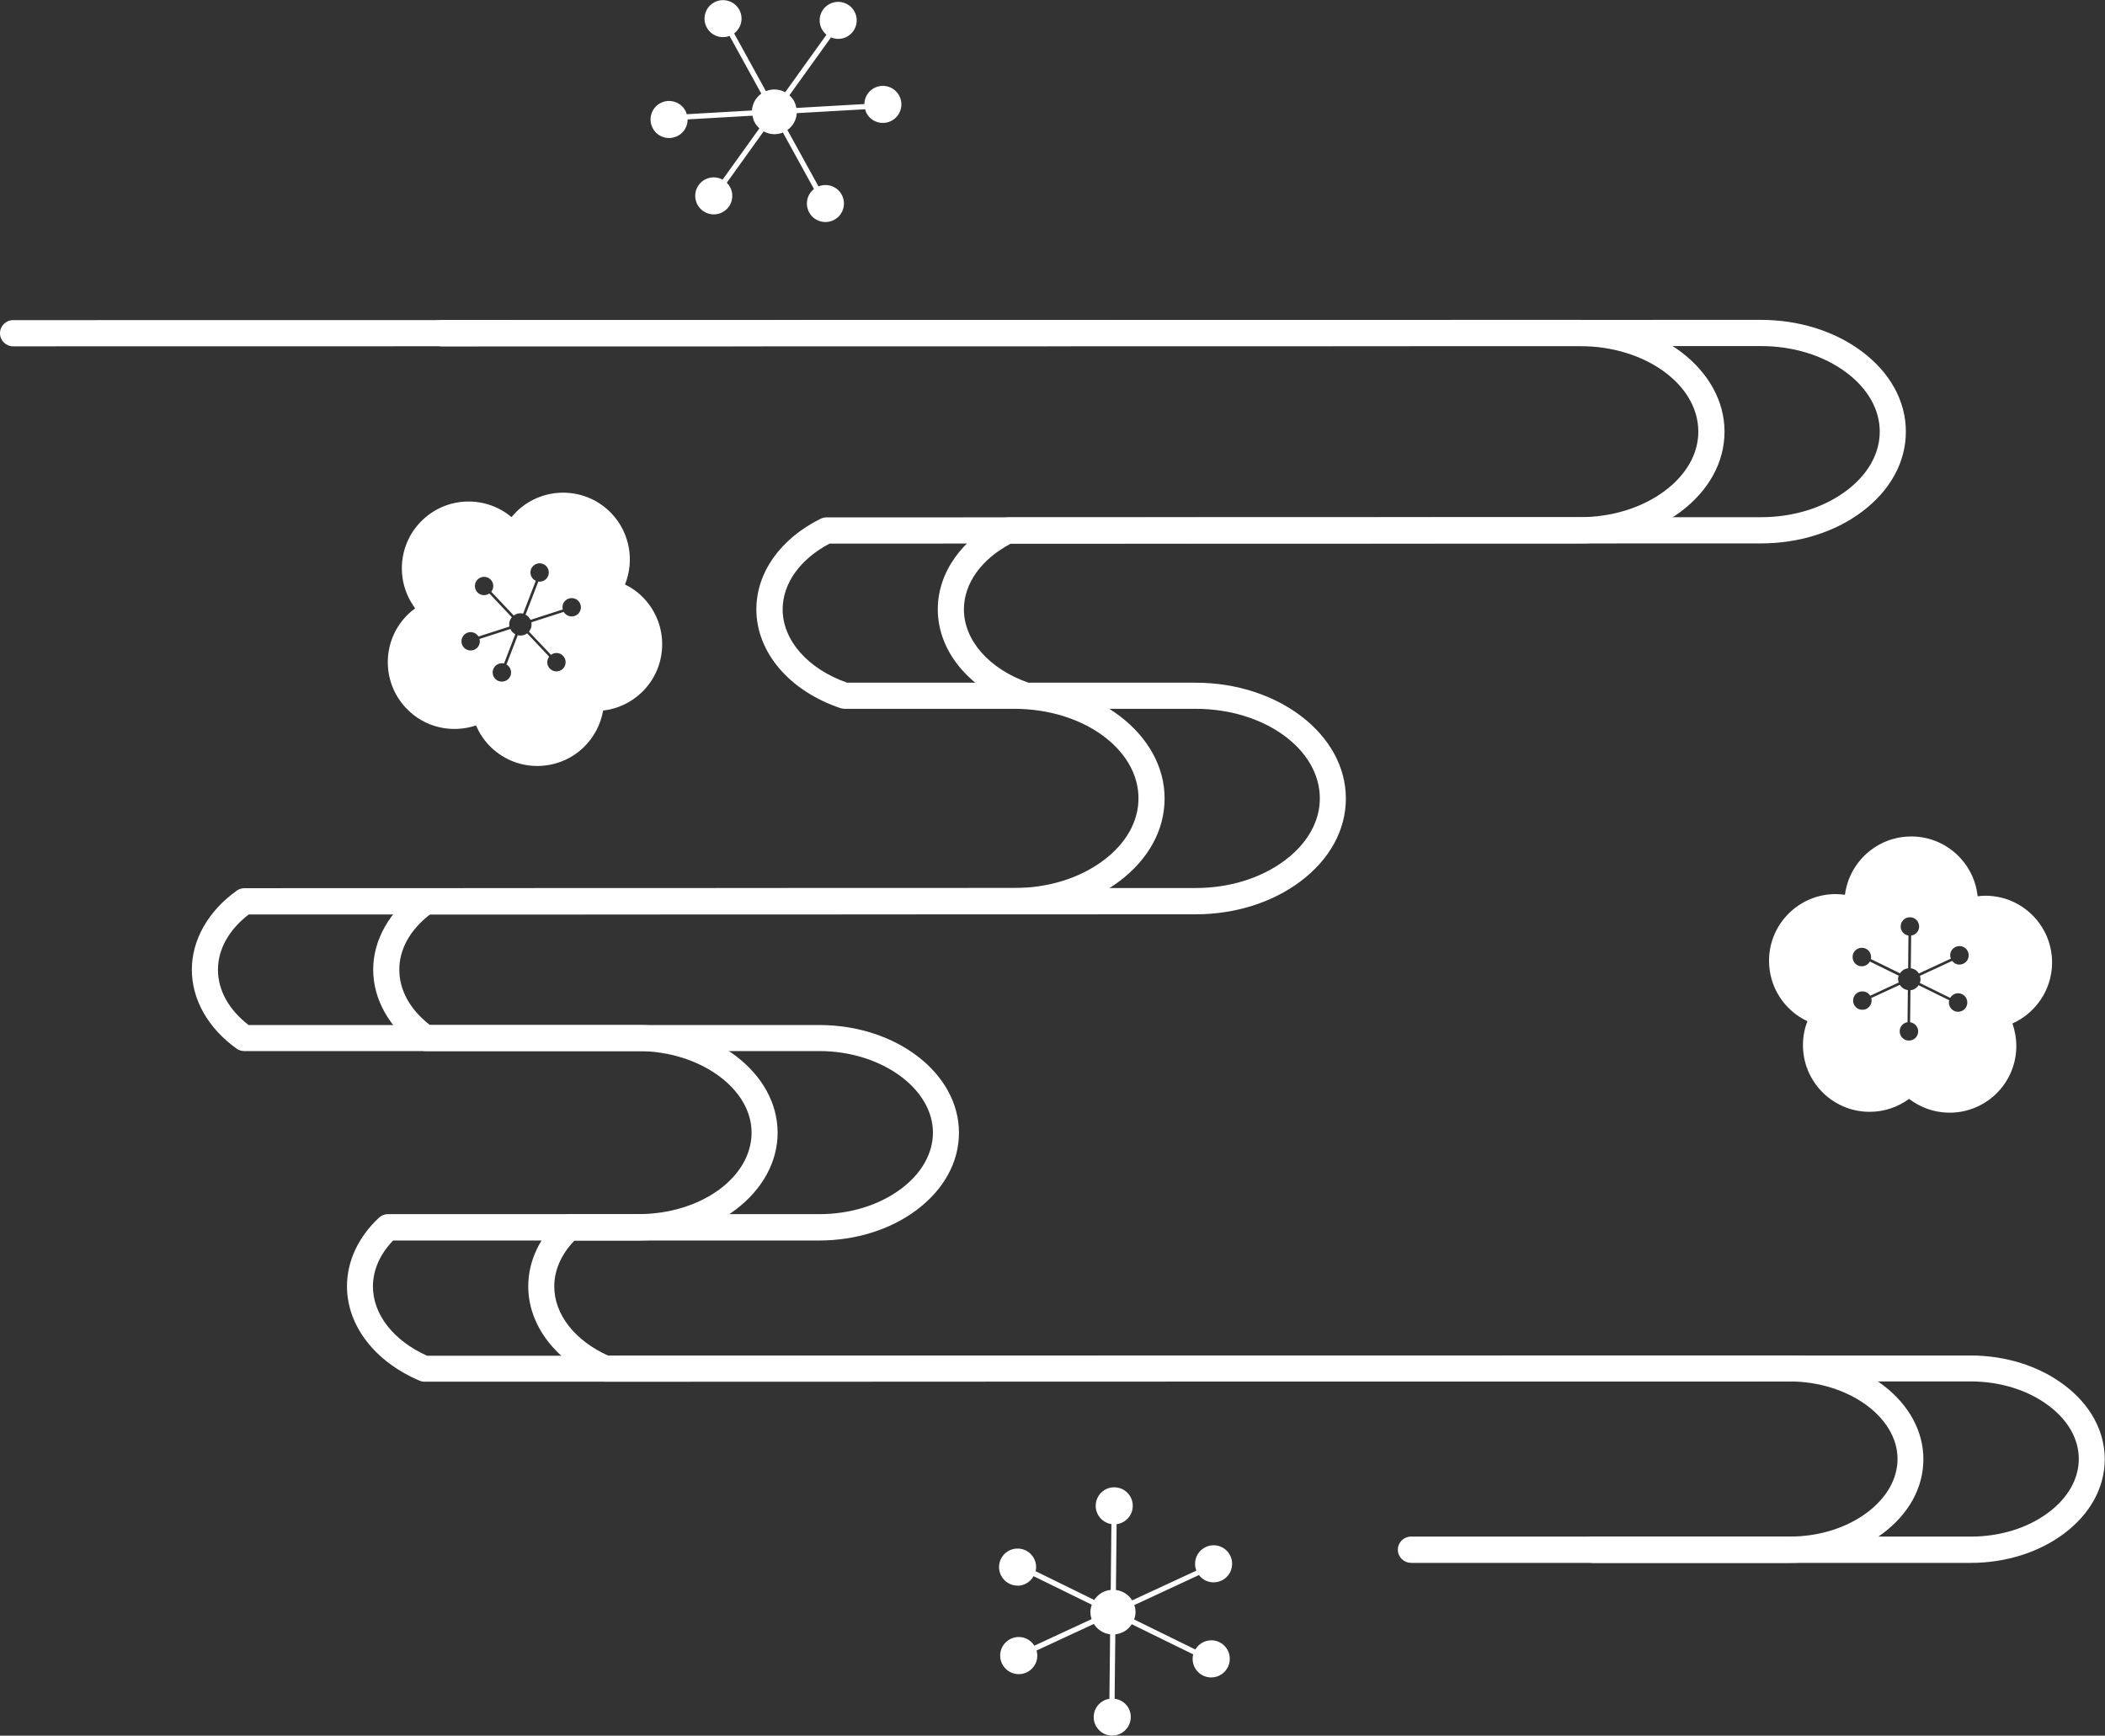
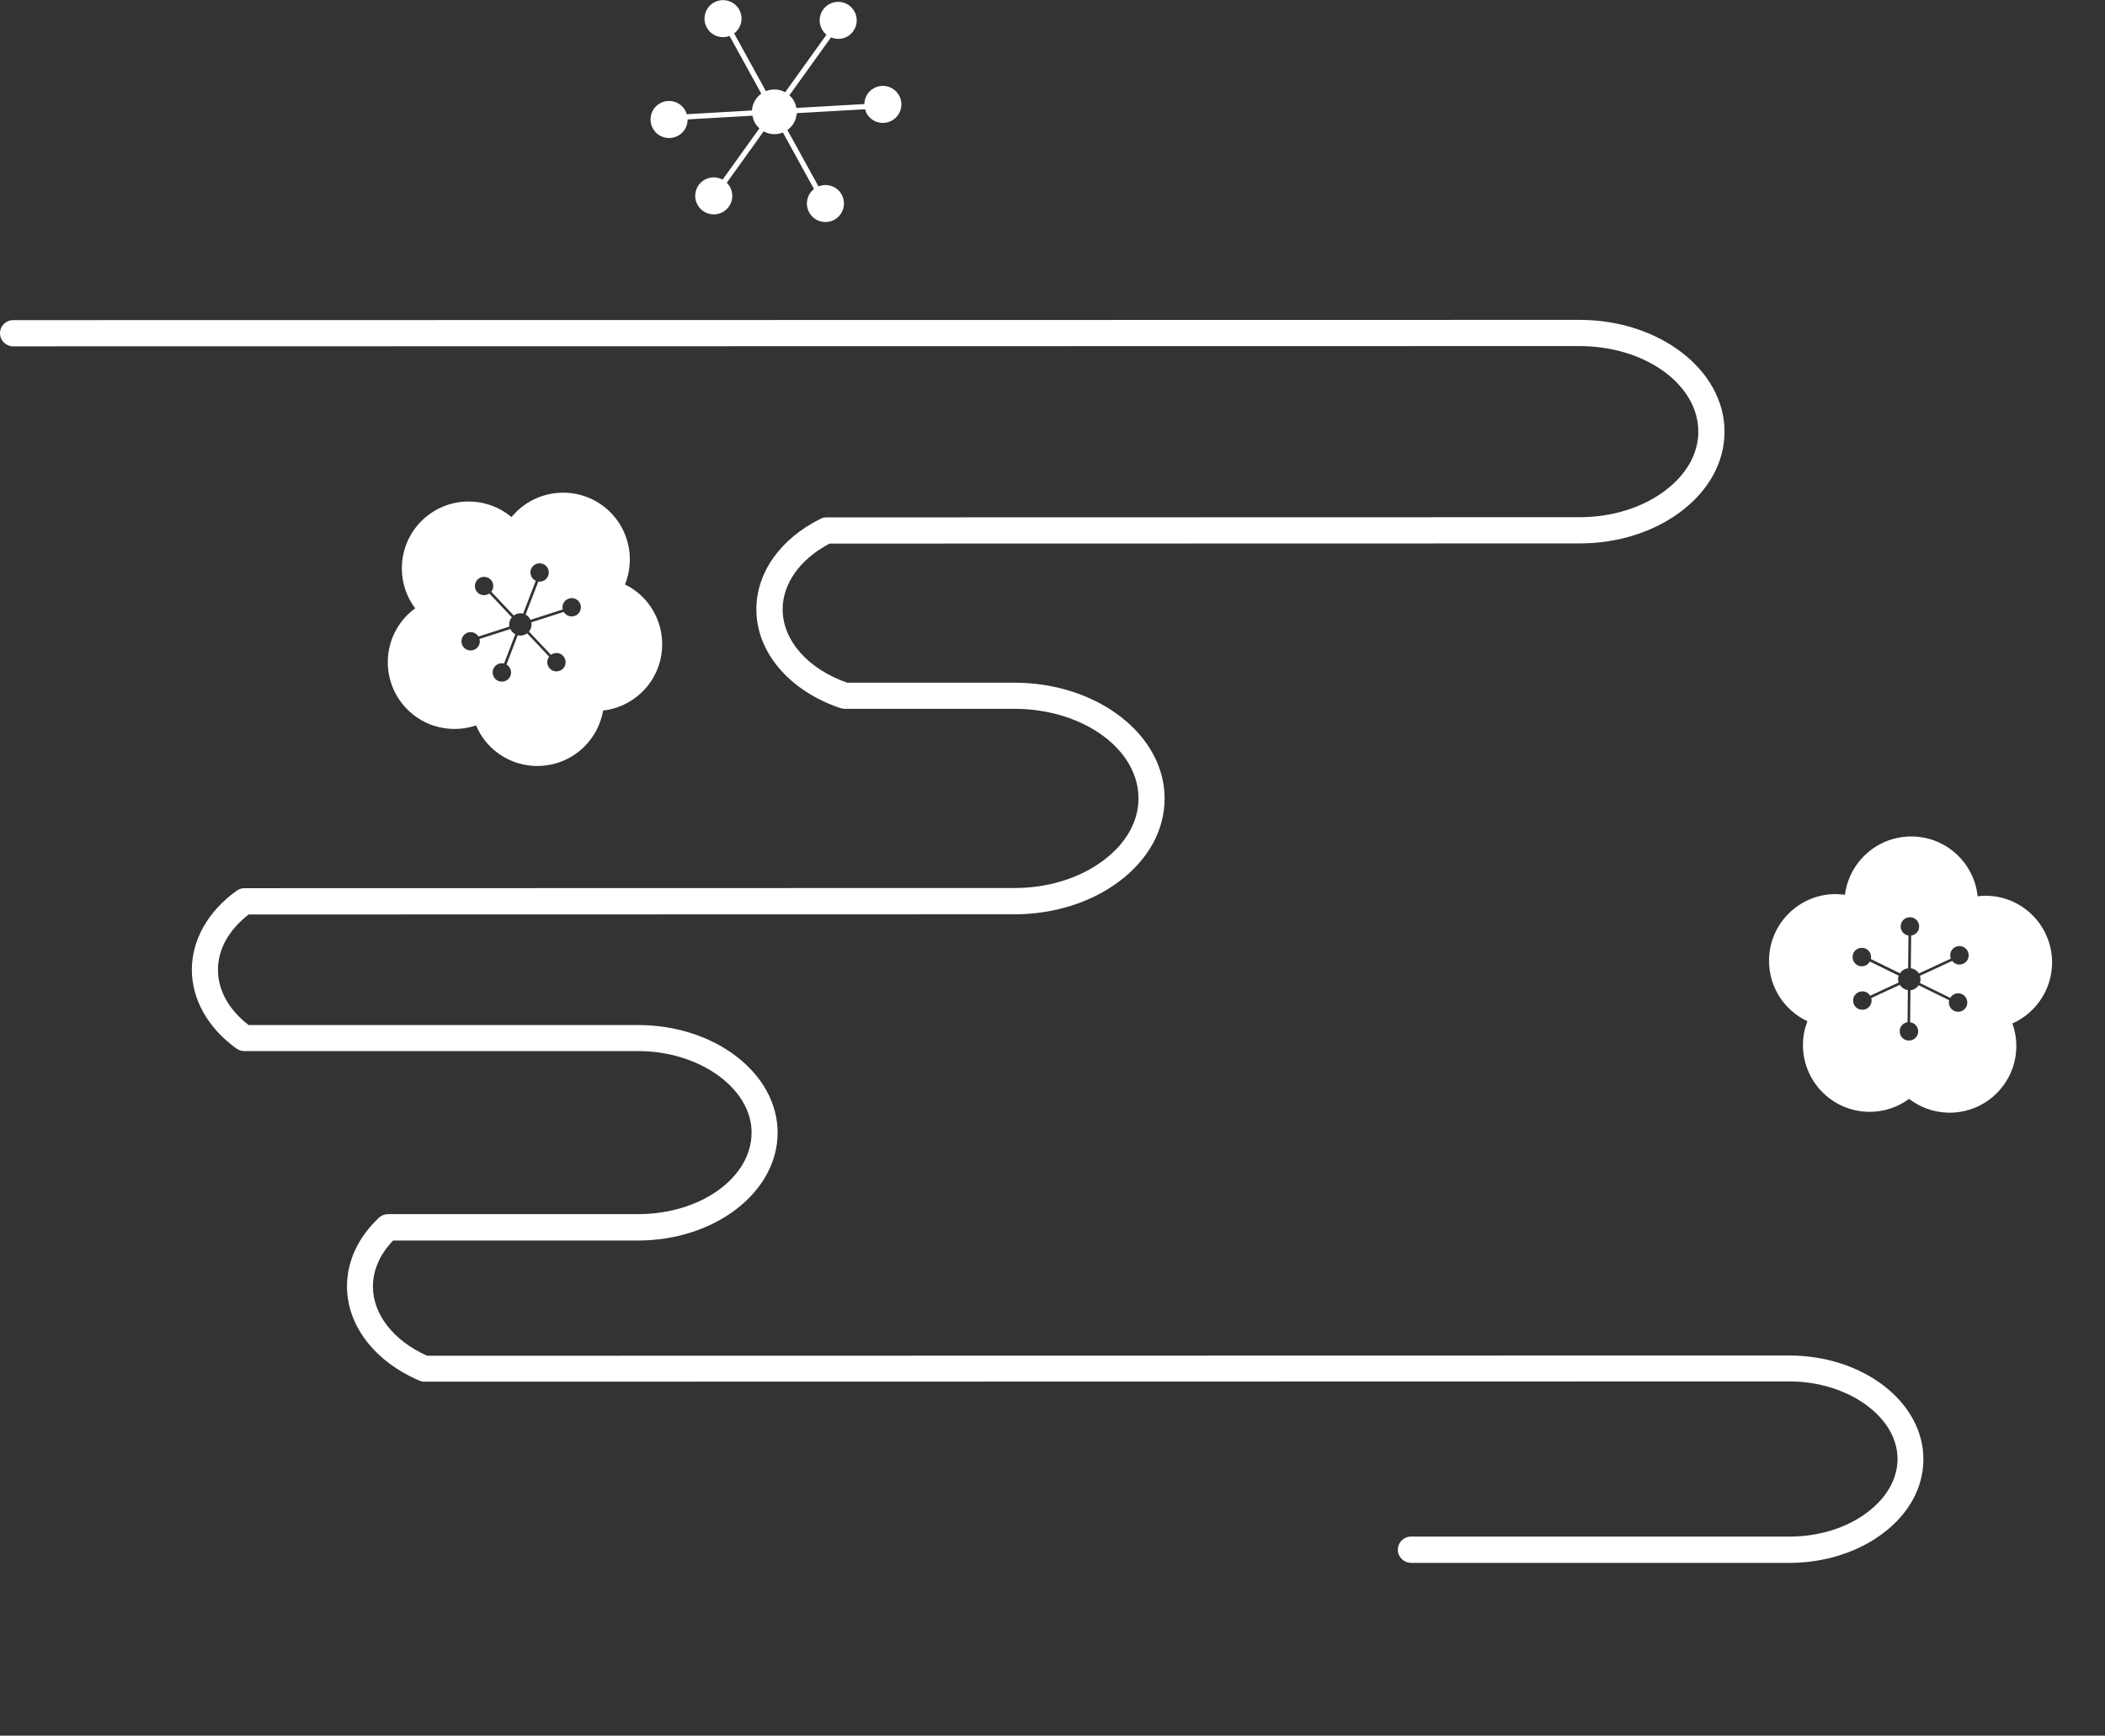
<svg xmlns="http://www.w3.org/2000/svg" width="211" height="174" viewBox="0 0 211 174" fill="none">
  <rect x="0" y="0" width="211" height="174" fill="#333333" stroke="none" />
  <g clip-path="url(#clip0_558_2256)">
-     <path d="M159.607 156.67C158.885 156.67 158.293 156.079 158.293 155.357C158.293 154.635 158.885 154.043 159.607 154.043H197.545C200.493 154.043 203.259 153.182 205.338 151.625C207.295 150.154 208.373 148.249 208.373 146.257C208.373 144.265 207.295 142.36 205.329 140.898C203.251 139.35 200.485 138.488 197.545 138.488L60.734 138.514C60.56 138.514 60.386 138.48 60.221 138.41C55.733 136.505 52.95 132.886 52.95 128.945C52.95 126.439 54.098 123.995 56.168 122.064C56.412 121.837 56.733 121.716 57.064 121.716H82.139C85.235 121.716 88.131 120.811 90.314 119.184C92.376 117.644 93.515 115.635 93.515 113.538C93.515 109.11 88.305 105.369 82.147 105.369H42.678C42.409 105.369 42.139 105.291 41.913 105.134C39.051 103.09 37.408 100.21 37.408 97.209C37.408 94.216 39.051 91.328 41.913 89.284C42.139 89.127 42.4 89.04 42.678 89.04L119.851 89.023C123.225 89.023 126.4 88.04 128.783 86.256C131.053 84.56 132.297 82.35 132.297 80.036C132.297 75.086 126.713 71.058 119.851 71.058H102.873C102.734 71.058 102.595 71.041 102.456 70.997C97.324 69.283 94.002 65.395 94.002 61.088C94.002 57.4 96.403 54.007 100.438 52.006C100.621 51.919 100.821 51.867 101.021 51.867L176.515 51.849C179.75 51.849 182.785 50.91 185.064 49.205C187.23 47.587 188.421 45.481 188.421 43.272C188.421 41.062 187.23 38.957 185.064 37.339C182.785 35.633 179.75 34.694 176.515 34.694L44.287 34.72C43.566 34.72 42.974 34.128 42.974 33.406C42.974 32.684 43.566 32.093 44.287 32.093L176.506 32.067C180.307 32.067 183.899 33.189 186.63 35.233C189.474 37.365 191.039 40.218 191.039 43.272C191.039 46.325 189.474 49.179 186.63 51.31C183.899 53.354 180.307 54.477 176.506 54.477L101.325 54.494C98.368 56.051 96.62 58.496 96.62 61.088C96.62 64.194 99.151 67.065 103.082 68.439H119.833C128.148 68.439 134.906 73.642 134.906 80.045C134.906 83.211 133.288 86.16 130.34 88.37C127.505 90.493 123.773 91.659 119.833 91.659L43.096 91.676C41.113 93.207 40.017 95.165 40.026 97.218C40.026 99.271 41.113 101.228 43.096 102.759H82.13C89.845 102.759 96.124 107.605 96.124 113.555C96.124 116.505 94.611 119.254 91.871 121.307C89.245 123.273 85.783 124.352 82.13 124.36H57.586C56.264 125.735 55.559 127.318 55.559 128.971C55.559 131.772 57.629 134.408 60.986 135.913L197.519 135.887C201.033 135.887 204.355 136.931 206.877 138.819C209.521 140.794 210.974 143.447 210.974 146.283C210.974 149.128 209.521 151.773 206.886 153.747C204.364 155.635 201.033 156.679 197.519 156.679H159.581L159.607 156.67Z" fill="white" />
    <path d="M141.429 156.67C140.707 156.67 140.116 156.079 140.116 155.357C140.116 154.635 140.707 154.043 141.429 154.043H179.367C182.316 154.043 185.082 153.182 187.16 151.625C189.117 150.154 190.204 148.249 190.204 146.257C190.204 142.046 185.247 138.488 179.376 138.488L42.565 138.514C42.391 138.514 42.217 138.48 42.052 138.41C37.564 136.505 34.781 132.886 34.781 128.945C34.781 126.439 35.92 123.995 37.999 122.064C38.243 121.837 38.565 121.716 38.895 121.716H63.97C70.241 121.716 75.337 118.044 75.337 113.538C75.337 109.11 70.127 105.369 63.97 105.369H24.492C24.222 105.369 23.953 105.291 23.727 105.134C20.865 103.09 19.23 100.21 19.23 97.209C19.23 94.216 20.874 91.328 23.735 89.284C23.962 89.127 24.222 89.04 24.501 89.04L101.673 89.023C105.056 89.023 108.222 88.04 110.605 86.256C112.875 84.56 114.119 82.35 114.119 80.036C114.119 75.086 108.535 71.058 101.664 71.058H84.687C84.548 71.058 84.409 71.041 84.269 70.997C79.138 69.283 75.816 65.395 75.816 61.088C75.816 57.4 78.225 54.007 82.252 52.006C82.434 51.919 82.634 51.867 82.835 51.867L158.328 51.849C161.564 51.849 164.599 50.91 166.878 49.205C169.044 47.587 170.235 45.481 170.235 43.272C170.235 38.539 164.895 34.694 158.328 34.694L1.313 34.72C0.591 34.72 0 34.128 0 33.406C0 32.684 0.591 32.093 1.313 32.093L158.328 32.067C166.339 32.067 172.862 37.095 172.862 43.272C172.862 46.325 171.296 49.179 168.452 51.31C165.721 53.354 162.129 54.477 158.328 54.477L83.156 54.494C80.199 56.051 78.451 58.496 78.451 61.088C78.451 64.194 80.982 67.065 84.913 68.439H101.664C109.979 68.439 116.737 73.642 116.737 80.045C116.737 83.211 115.119 86.16 112.171 88.37C109.336 90.493 105.604 91.659 101.664 91.659L24.927 91.676C22.944 93.207 21.848 95.165 21.848 97.218C21.848 99.271 22.935 101.228 24.918 102.759H63.952C71.667 102.759 77.947 107.605 77.947 113.555C77.947 119.506 71.667 124.36 63.952 124.36H39.408C38.077 125.735 37.382 127.327 37.382 128.971C37.382 131.772 39.452 134.408 42.809 135.913L179.341 135.887C186.76 135.887 192.796 140.55 192.796 146.283C192.796 149.128 191.344 151.773 188.7 153.747C186.177 155.635 182.846 156.679 179.333 156.679H141.394L141.429 156.67Z" fill="white" />
    <path d="M181.168 102.376C180.89 103.099 180.733 103.873 180.724 104.691C180.681 108.388 183.647 111.424 187.343 111.459C188.848 111.476 190.231 110.989 191.361 110.163C192.466 111.006 193.849 111.528 195.345 111.546C199.041 111.589 202.076 108.623 202.111 104.925C202.12 104.108 201.972 103.325 201.72 102.603C204.033 101.567 205.66 99.262 205.695 96.565C205.738 92.868 202.772 89.832 199.076 89.797C198.789 89.797 198.511 89.814 198.232 89.849C197.884 86.508 195.084 83.89 191.648 83.855C188.213 83.82 185.36 86.378 184.934 89.701C184.656 89.666 184.377 89.64 184.09 89.632C180.394 89.588 177.358 92.555 177.324 96.252C177.297 98.958 178.872 101.298 181.168 102.376ZM190.335 97.818L187.43 96.391C187.273 96.678 186.969 96.87 186.612 96.87C186.099 96.87 185.69 96.443 185.699 95.93C185.699 95.417 186.125 95.008 186.639 95.017C187.152 95.017 187.56 95.443 187.552 95.948C187.552 96.017 187.543 96.078 187.526 96.139L190.448 97.574C190.631 97.296 190.926 97.105 191.266 97.07L191.3 93.79C190.857 93.72 190.509 93.338 190.518 92.868C190.518 92.355 190.944 91.946 191.457 91.954C191.97 91.954 192.379 92.381 192.37 92.885C192.37 93.355 192.014 93.729 191.57 93.79L191.535 97.07C191.874 97.113 192.17 97.305 192.344 97.592L195.545 96.104C195.501 96 195.484 95.878 195.484 95.756C195.484 95.243 195.91 94.834 196.423 94.843C196.936 94.843 197.345 95.269 197.336 95.782C197.336 96.296 196.91 96.704 196.397 96.696C196.101 96.696 195.849 96.548 195.675 96.33L192.448 97.827C192.483 97.94 192.509 98.061 192.509 98.183C192.509 98.314 192.483 98.427 192.44 98.54L195.484 100.036C195.649 99.758 195.945 99.575 196.284 99.575C196.797 99.575 197.206 100.002 197.197 100.515C197.197 101.028 196.771 101.437 196.267 101.428C195.753 101.428 195.345 101.002 195.353 100.489C195.353 100.41 195.362 100.341 195.379 100.271L192.318 98.766C192.135 99.045 191.84 99.236 191.5 99.271L191.466 102.481C191.927 102.542 192.274 102.933 192.274 103.403C192.274 103.916 191.848 104.325 191.335 104.316C190.822 104.316 190.413 103.89 190.422 103.377C190.422 102.916 190.761 102.542 191.205 102.472L191.239 99.253C190.9 99.21 190.605 99.01 190.431 98.731L187.569 100.054C187.595 100.141 187.613 100.219 187.604 100.315C187.604 100.828 187.178 101.237 186.665 101.228C186.151 101.228 185.743 100.802 185.751 100.297C185.751 99.784 186.178 99.375 186.691 99.384C187.021 99.384 187.3 99.558 187.465 99.819L190.318 98.496C190.283 98.383 190.257 98.262 190.257 98.14C190.257 98.009 190.283 97.896 190.326 97.783L190.335 97.818Z" fill="white" />
    <path d="M47.714 72.72C48.018 73.433 48.444 74.103 49.001 74.695C51.541 77.383 55.776 77.496 58.464 74.955C59.551 73.92 60.212 72.607 60.456 71.232C61.839 71.075 63.187 70.484 64.283 69.449C66.97 66.908 67.083 62.672 64.543 59.983C63.987 59.392 63.335 58.931 62.648 58.592C63.596 56.243 63.161 53.45 61.308 51.484C58.768 48.796 54.533 48.683 51.845 51.223C51.636 51.423 51.454 51.632 51.271 51.841C48.706 49.683 44.87 49.744 42.374 52.11C39.878 54.468 39.599 58.296 41.617 60.984C41.391 61.149 41.173 61.323 40.965 61.523C38.277 64.064 38.164 68.3 40.704 70.988C42.556 72.954 45.322 73.537 47.723 72.72H47.714ZM51.141 63.063L48.062 64.055C48.149 64.368 48.062 64.725 47.81 64.96C47.436 65.308 46.853 65.29 46.505 64.925C46.157 64.551 46.175 63.968 46.54 63.62C46.914 63.272 47.496 63.289 47.844 63.655C47.888 63.707 47.931 63.759 47.966 63.811L51.062 62.811C51.002 62.489 51.08 62.141 51.306 61.88L49.053 59.496C48.679 59.757 48.166 59.714 47.853 59.383C47.505 59.009 47.523 58.426 47.888 58.078C48.262 57.73 48.845 57.748 49.193 58.113C49.514 58.452 49.523 58.966 49.245 59.322L51.497 61.706C51.776 61.497 52.124 61.436 52.437 61.515L53.706 58.226C53.602 58.174 53.507 58.113 53.419 58.026C53.072 57.652 53.089 57.069 53.454 56.721C53.828 56.373 54.411 56.391 54.759 56.756C55.107 57.13 55.089 57.713 54.724 58.061C54.507 58.261 54.228 58.339 53.959 58.304L52.68 61.619C52.785 61.671 52.889 61.741 52.976 61.837C53.063 61.932 53.124 62.037 53.176 62.141L56.411 61.097C56.333 60.784 56.42 60.445 56.672 60.21C57.046 59.862 57.629 59.879 57.977 60.245C58.325 60.619 58.307 61.201 57.942 61.549C57.568 61.897 56.985 61.88 56.638 61.515C56.585 61.462 56.542 61.401 56.507 61.341L53.263 62.385C53.324 62.706 53.245 63.054 53.019 63.315L55.228 65.647C55.602 65.368 56.124 65.403 56.446 65.751C56.794 66.125 56.777 66.708 56.411 67.056C56.037 67.404 55.455 67.387 55.107 67.021C54.794 66.691 54.776 66.186 55.046 65.83L52.837 63.489C52.558 63.698 52.211 63.759 51.897 63.681L50.767 66.621C50.845 66.665 50.915 66.717 50.975 66.778C51.323 67.152 51.315 67.735 50.941 68.083C50.567 68.431 49.984 68.413 49.636 68.048C49.288 67.674 49.297 67.091 49.671 66.743C49.906 66.517 50.236 66.447 50.523 66.517L51.654 63.576C51.55 63.524 51.445 63.455 51.358 63.359C51.271 63.263 51.21 63.159 51.158 63.054L51.141 63.063Z" fill="white" />
-     <path d="M101.986 158.958C100.96 158.95 100.133 158.106 100.142 157.079C100.151 156.053 100.995 155.226 102.021 155.244C103.047 155.252 103.873 156.096 103.856 157.123C103.856 157.253 103.839 157.384 103.812 157.514L109.683 160.394C110.049 159.837 110.64 159.454 111.336 159.385L111.405 152.79C110.51 152.651 109.822 151.877 109.831 150.937C109.84 149.911 110.683 149.084 111.71 149.102C112.736 149.111 113.562 149.954 113.545 150.981C113.536 151.921 112.832 152.677 111.927 152.799L111.858 159.393C112.545 159.48 113.136 159.872 113.484 160.437L119.92 157.453C119.833 157.236 119.79 157.01 119.79 156.757C119.798 155.731 120.642 154.904 121.668 154.913C122.695 154.922 123.521 155.766 123.503 156.792C123.495 157.819 122.651 158.645 121.625 158.628C121.033 158.628 120.512 158.332 120.181 157.897L113.701 160.907C113.78 161.133 113.823 161.377 113.823 161.629C113.823 161.882 113.762 162.125 113.684 162.351L119.816 165.361C120.146 164.805 120.746 164.439 121.433 164.439C122.46 164.448 123.286 165.292 123.269 166.318C123.26 167.345 122.416 168.171 121.39 168.163C120.364 168.154 119.537 167.31 119.546 166.283C119.546 166.136 119.572 165.988 119.607 165.849L113.449 162.83C113.084 163.387 112.493 163.769 111.797 163.839L111.727 170.294C112.649 170.416 113.362 171.199 113.345 172.147C113.336 173.174 112.493 174 111.466 173.991C110.44 173.983 109.614 173.139 109.631 172.112C109.64 171.19 110.318 170.442 111.205 170.303L111.275 163.839C110.588 163.752 109.996 163.36 109.648 162.795L103.899 165.466C103.943 165.631 103.978 165.805 103.978 165.988C103.969 167.014 103.125 167.841 102.099 167.832C101.073 167.823 100.247 166.979 100.255 165.953C100.264 164.926 101.108 164.1 102.134 164.109C102.786 164.109 103.36 164.465 103.682 164.979L109.422 162.316C109.344 162.09 109.301 161.847 109.301 161.594C109.301 161.342 109.361 161.099 109.44 160.872L103.604 158.01C103.282 158.584 102.673 158.976 101.969 158.967L101.986 158.958Z" fill="white" />
    <path d="M67.962 13.606C67.057 14.102 65.927 13.771 65.44 12.875C64.944 11.979 65.274 10.84 66.17 10.352C67.066 9.857 68.206 10.187 68.692 11.083C68.753 11.196 68.806 11.318 68.84 11.449L75.372 11.075C75.416 10.413 75.746 9.787 76.311 9.387L73.128 3.602C72.276 3.924 71.302 3.584 70.85 2.766C70.354 1.87 70.684 0.731 71.58 0.244C72.476 -0.252 73.607 0.078 74.102 0.974C74.555 1.792 74.311 2.801 73.589 3.349L76.772 9.135C77.416 8.874 78.121 8.926 78.703 9.248L82.843 3.48C82.669 3.332 82.513 3.158 82.391 2.94C81.895 2.036 82.226 0.905 83.122 0.418C84.017 -0.078 85.157 0.252 85.644 1.148C86.14 2.044 85.809 3.175 84.913 3.671C84.391 3.958 83.8 3.958 83.296 3.75L79.129 9.552C79.303 9.717 79.469 9.9 79.59 10.126C79.712 10.352 79.782 10.587 79.825 10.822L86.644 10.431C86.653 9.787 86.992 9.169 87.601 8.839C88.497 8.343 89.627 8.673 90.123 9.57C90.619 10.474 90.288 11.597 89.392 12.092C88.488 12.588 87.357 12.258 86.87 11.362C86.801 11.231 86.748 11.092 86.714 10.953L79.869 11.344C79.825 12.005 79.495 12.632 78.929 13.032L82.043 18.687C82.904 18.339 83.904 18.669 84.365 19.504C84.861 20.409 84.531 21.54 83.635 22.027C82.739 22.523 81.6 22.193 81.112 21.297C80.669 20.488 80.886 19.496 81.591 18.948L78.477 13.284C77.834 13.545 77.129 13.493 76.546 13.171L72.85 18.321C72.972 18.443 73.085 18.582 73.172 18.739C73.668 19.644 73.337 20.775 72.441 21.262C71.545 21.758 70.415 21.427 69.919 20.531C69.423 19.626 69.754 18.495 70.649 18.008C71.224 17.695 71.893 17.712 72.432 18.008L76.12 12.867C75.946 12.701 75.781 12.519 75.659 12.293C75.537 12.066 75.468 11.831 75.424 11.597L68.927 11.971C68.927 12.632 68.588 13.267 67.971 13.606H67.962Z" fill="white" />
  </g>
  <defs>
    <clipPath id="clip0_558_2256">
      <rect width="211" height="174" fill="white" />
    </clipPath>
  </defs>
</svg>